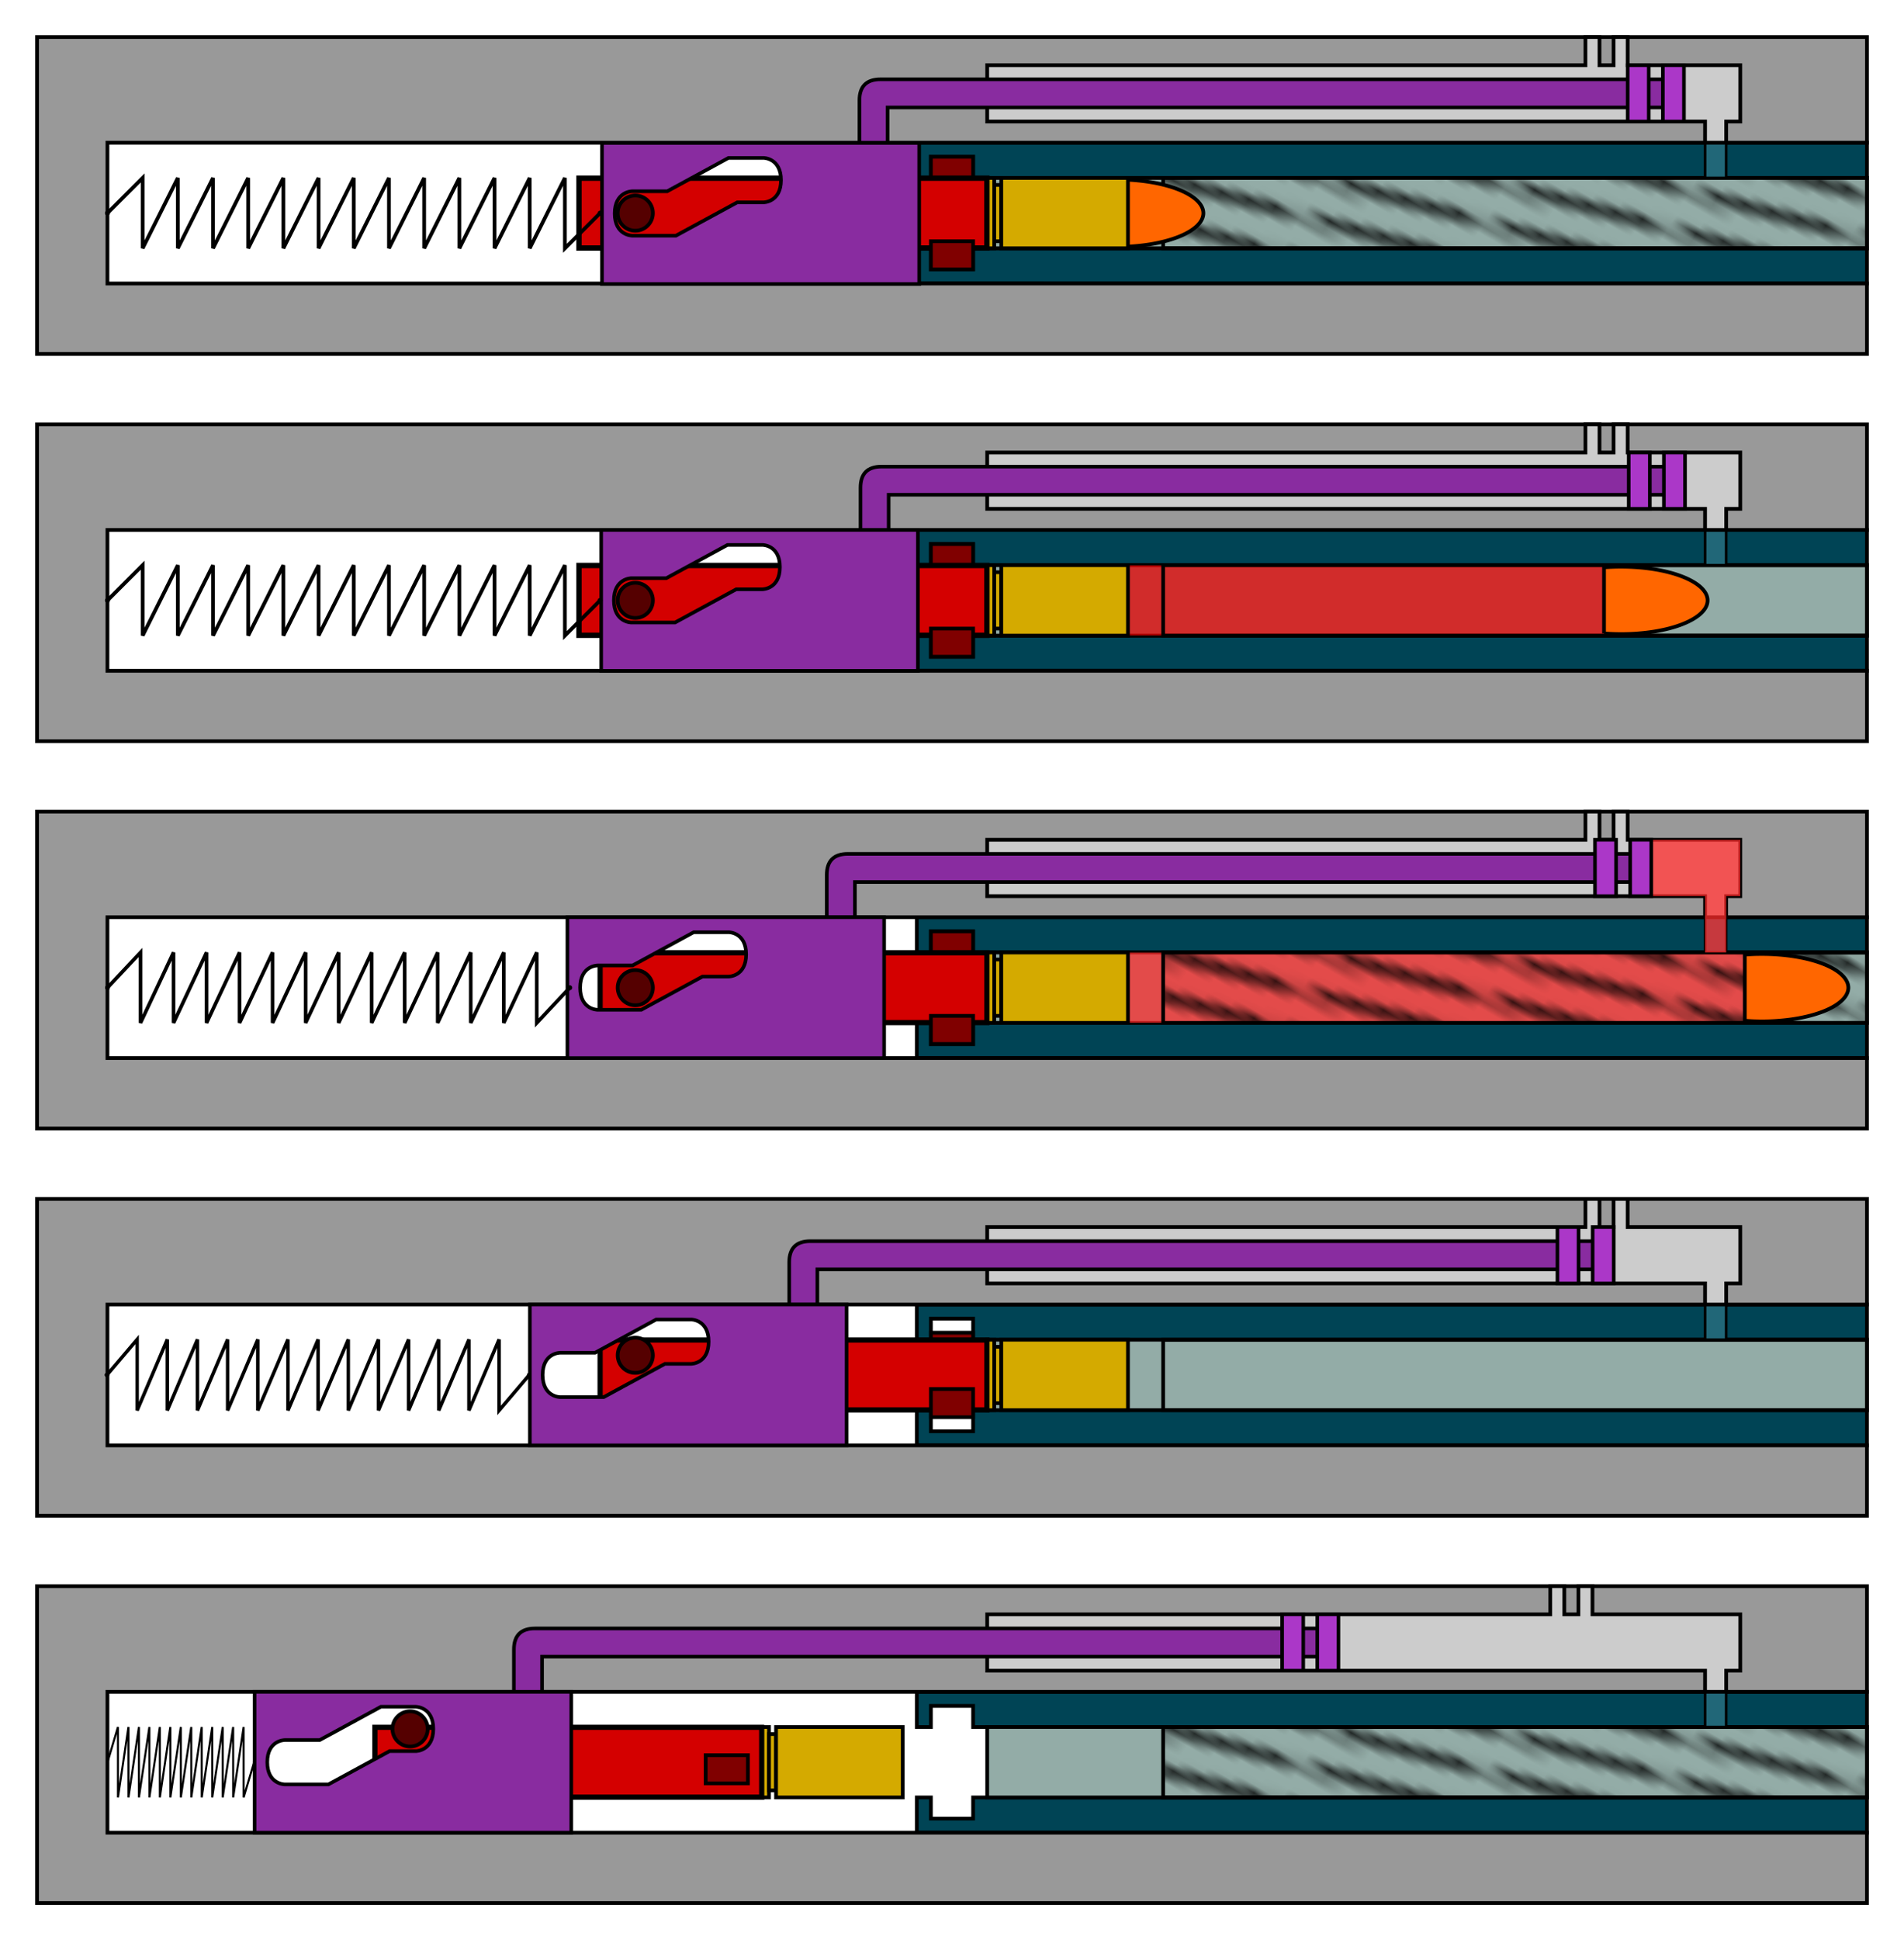
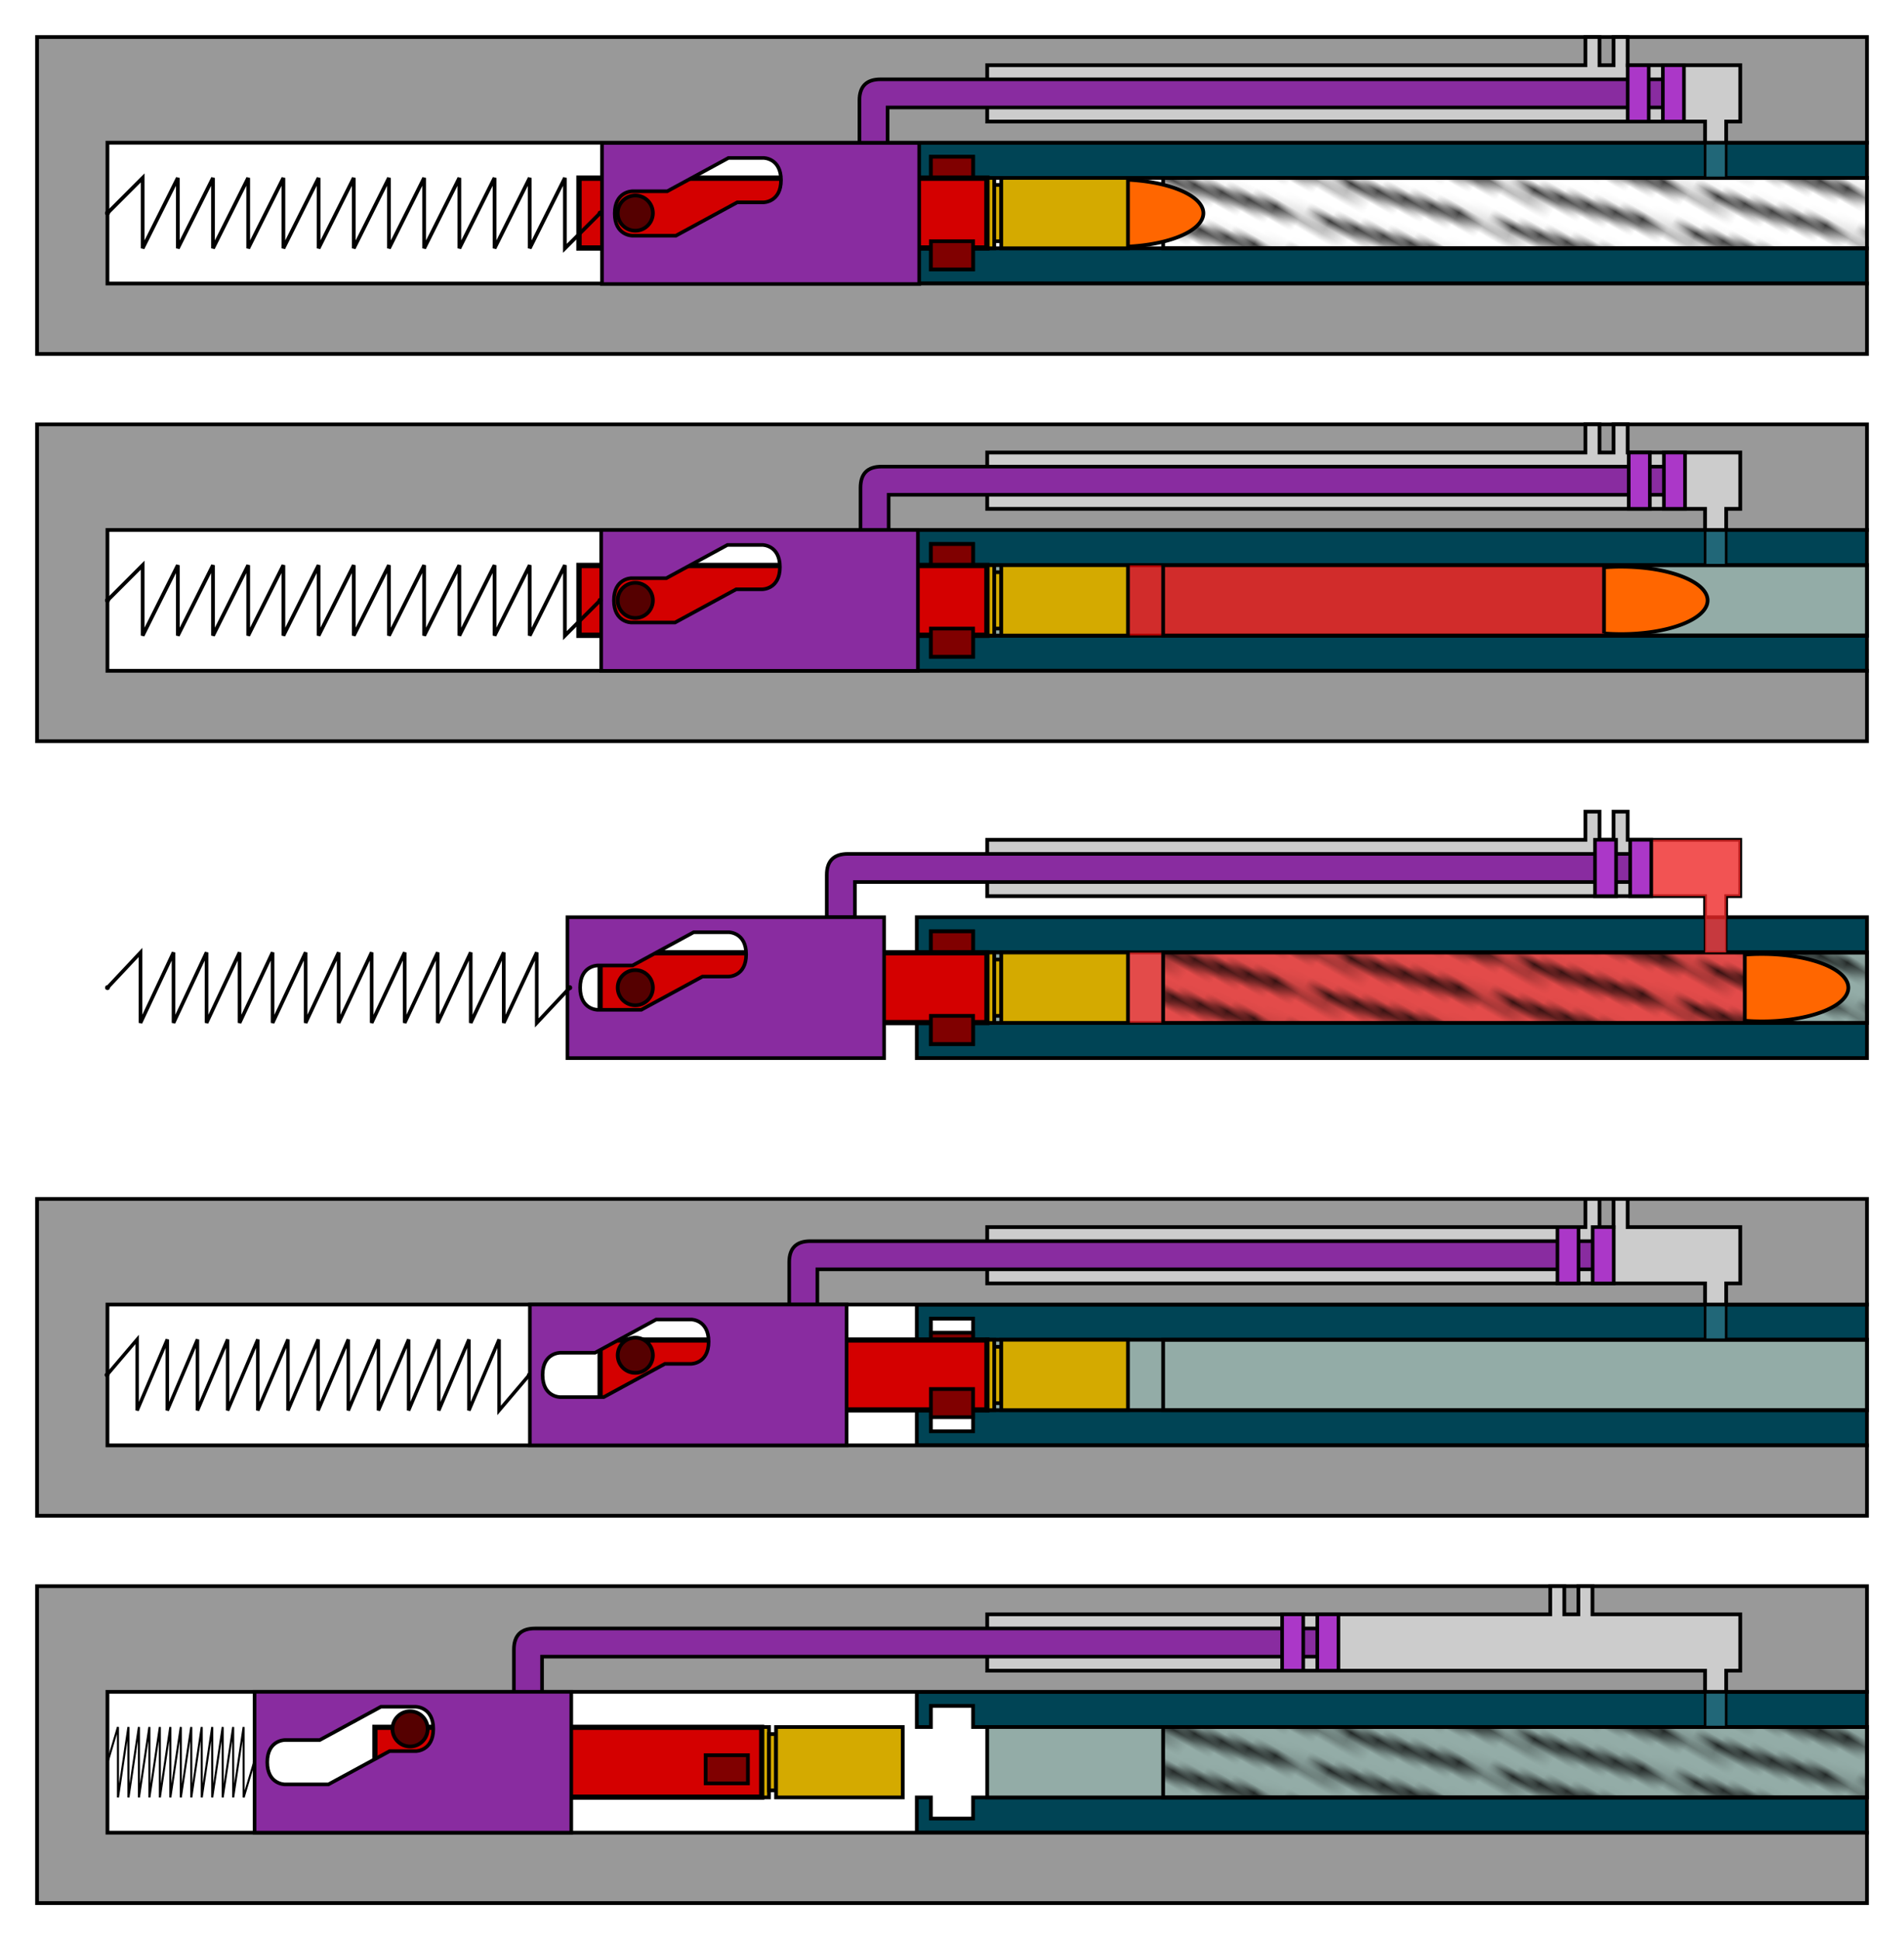
<svg xmlns="http://www.w3.org/2000/svg" xmlns:ns1="http://www.inkscape.org/namespaces/inkscape" xmlns:ns2="http://sodipodi.sourceforge.net/DTD/sodipodi-0.dtd" xmlns:xlink="http://www.w3.org/1999/xlink" width="270.531mm" height="275.53mm" viewBox="0 0 135.265 137.765" version="1.1" id="svg8" ns1:version="1.0.2-2 (e86c870879, 2021-01-15)" ns2:docname="gasdrucklader_gasbohrung_langhub_fin.svg">
  <title id="title4873">Kinematik Gasdrucklader Langhub</title>
  <defs id="defs2">
    <pattern ns1:collect="always" xlink:href="#pattern4393" id="pattern4685" patternTransform="matrix(1.659,0.961,-0.256,0.443,1.225e-4,110)" />
    <marker style="overflow:visible" id="marker4483" refX="0" refY="0" orient="auto" ns1:stockid="DotM" ns1:isstock="true">
      <path transform="matrix(0.4,0,0,0.4,2.96,0.4)" style="fill:#000000;fill-opacity:1;fill-rule:evenodd;stroke:#000000;stroke-width:1pt;stroke-opacity:1" d="m -2.5,-1 c 0,2.76 -2.24,5 -5,5 -2.76,0 -5,-2.24 -5,-5 0,-2.76 2.24,-5 5,-5 2.76,0 5,2.24 5,5 z" id="path4481" />
    </marker>
    <marker style="overflow:visible" id="marker4473" refX="0" refY="0" orient="auto" ns1:stockid="DotM" ns1:isstock="true">
      <path transform="matrix(0.4,0,0,0.4,2.96,0.4)" style="fill:#000000;fill-opacity:1;fill-rule:evenodd;stroke:#000000;stroke-width:1pt;stroke-opacity:1" d="m -2.5,-1 c 0,2.76 -2.24,5 -5,5 -2.76,0 -5,-2.24 -5,-5 0,-2.76 2.24,-5 5,-5 2.76,0 5,2.24 5,5 z" id="path4471" />
    </marker>
    <pattern ns1:collect="always" xlink:href="#pattern4081" id="pattern4393" patternTransform="matrix(1.659,0.961,-0.256,0.443,1.7145e-4,82.5)" />
    <marker style="overflow:visible" id="marker4211" refX="0" refY="0" orient="auto" ns1:stockid="DotM" ns1:isstock="true" ns1:collect="always">
      <path transform="matrix(0.4,0,0,0.4,2.96,0.4)" style="fill:#000000;fill-opacity:1;fill-rule:evenodd;stroke:#000000;stroke-width:1pt;stroke-opacity:1" d="m -2.5,-1 c 0,2.76 -2.24,5 -5,5 -2.76,0 -5,-2.24 -5,-5 0,-2.76 2.24,-5 5,-5 2.76,0 5,2.24 5,5 z" id="path4209" />
    </marker>
    <marker style="overflow:visible" id="marker4201" refX="0" refY="0" orient="auto" ns1:stockid="DotM" ns1:isstock="true" ns1:collect="always">
      <path transform="matrix(0.4,0,0,0.4,2.96,0.4)" style="fill:#000000;fill-opacity:1;fill-rule:evenodd;stroke:#000000;stroke-width:1pt;stroke-opacity:1" d="m -2.5,-1 c 0,2.76 -2.24,5 -5,5 -2.76,0 -5,-2.24 -5,-5 0,-2.76 2.24,-5 5,-5 2.76,0 5,2.24 5,5 z" id="path4199" />
    </marker>
    <pattern ns1:collect="always" xlink:href="#pattern2859" id="pattern4081" patternTransform="matrix(1.659,0.961,-0.256,0.443,2.45e-6,55)" />
    <marker style="overflow:visible" id="marker3919" refX="0" refY="0" orient="auto" ns1:stockid="DotM" ns1:isstock="true" ns1:collect="always">
      <path transform="matrix(0.4,0,0,0.4,2.96,0.4)" style="fill:#000000;fill-opacity:1;fill-rule:evenodd;stroke:#000000;stroke-width:1pt;stroke-opacity:1" d="m -2.5,-1 c 0,2.76 -2.24,5 -5,5 -2.76,0 -5,-2.24 -5,-5 0,-2.76 2.24,-5 5,-5 2.76,0 5,2.24 5,5 z" id="path3917" />
    </marker>
    <marker style="overflow:visible" id="marker3909" refX="0" refY="0" orient="auto" ns1:stockid="DotM" ns1:isstock="true" ns1:collect="always">
      <path transform="matrix(0.4,0,0,0.4,2.96,0.4)" style="fill:#000000;fill-opacity:1;fill-rule:evenodd;stroke:#000000;stroke-width:1pt;stroke-opacity:1" d="m -2.5,-1 c 0,2.76 -2.24,5 -5,5 -2.76,0 -5,-2.24 -5,-5 0,-2.76 2.24,-5 5,-5 2.76,0 5,2.24 5,5 z" id="path3907" />
    </marker>
    <pattern ns1:collect="always" xlink:href="#pattern3289" id="pattern2859" patternTransform="matrix(1.659,0.961,-0.256,0.443,2.4500028e-6,27.5)" />
    <marker style="overflow:visible" id="marker2717" refX="0" refY="0" orient="auto" ns1:stockid="DotM" ns1:isstock="true" ns1:collect="always">
      <path transform="matrix(0.4,0,0,0.4,2.96,0.4)" style="fill:#000000;fill-opacity:1;fill-rule:evenodd;stroke:#000000;stroke-width:1pt;stroke-opacity:1" d="m -2.5,-1 c 0,2.76 -2.24,5 -5,5 -2.76,0 -5,-2.24 -5,-5 0,-2.76 2.24,-5 5,-5 2.76,0 5,2.24 5,5 z" id="path2715" />
    </marker>
    <marker style="overflow:visible" id="marker2707" refX="0" refY="0" orient="auto" ns1:stockid="DotM" ns1:isstock="true" ns1:collect="always">
      <path transform="matrix(0.4,0,0,0.4,2.96,0.4)" style="fill:#000000;fill-opacity:1;fill-rule:evenodd;stroke:#000000;stroke-width:1pt;stroke-opacity:1" d="m -2.5,-1 c 0,2.76 -2.24,5 -5,5 -2.76,0 -5,-2.24 -5,-5 0,-2.76 2.24,-5 5,-5 2.76,0 5,2.24 5,5 z" id="path2705" />
    </marker>
    <marker style="overflow:visible" id="Tail" refX="0" refY="0" orient="auto" ns1:stockid="Tail" ns1:isstock="true">
      <g transform="scale(-1.2)" id="g2204" style="fill:#ff8080;fill-opacity:1;stroke:#000000;stroke-opacity:1">
        <path style="fill:#ff8080;fill-opacity:1;fill-rule:evenodd;stroke:#000000;stroke-width:0.8;stroke-linecap:round;stroke-opacity:1" d="M -3.805,-3.959 0.544,0" id="path2192" />
        <path style="fill:#ff8080;fill-opacity:1;fill-rule:evenodd;stroke:#000000;stroke-width:0.8;stroke-linecap:round;stroke-opacity:1" d="M -1.287,-3.959 3.062,0" id="path2194" />
        <path style="fill:#ff8080;fill-opacity:1;fill-rule:evenodd;stroke:#000000;stroke-width:0.8;stroke-linecap:round;stroke-opacity:1" d="M 1.305,-3.959 5.654,0" id="path2196" />
        <path style="fill:#ff8080;fill-opacity:1;fill-rule:evenodd;stroke:#000000;stroke-width:0.8;stroke-linecap:round;stroke-opacity:1" d="M -3.805,4.178 0.544,0.22" id="path2198" />
        <path style="fill:#ff8080;fill-opacity:1;fill-rule:evenodd;stroke:#000000;stroke-width:0.8;stroke-linecap:round;stroke-opacity:1" d="M -1.287,4.178 3.062,0.22" id="path2200" />
        <path style="fill:#ff8080;fill-opacity:1;fill-rule:evenodd;stroke:#000000;stroke-width:0.8;stroke-linecap:round;stroke-opacity:1" d="M 1.305,4.178 5.654,0.22" id="path2202" />
      </g>
    </marker>
    <marker style="overflow:visible" id="Arrow1Mstart" refX="0" refY="0" orient="auto" ns1:stockid="Arrow1Mstart" ns1:isstock="true">
      <path transform="matrix(0.4,0,0,0.4,4,0)" style="fill:#ff8080;fill-opacity:1;fill-rule:evenodd;stroke:#000000;stroke-width:1pt;stroke-opacity:1" d="M 0,0 5,-5 -12.5,0 5,5 Z" id="path2162" />
    </marker>
    <marker style="overflow:visible" id="marker2021" refX="0" refY="0" orient="auto" ns1:stockid="DotM" ns1:isstock="true">
      <path transform="matrix(0.4,0,0,0.4,2.96,0.4)" style="fill:#ff8080;fill-opacity:1;fill-rule:evenodd;stroke:#000000;stroke-width:1pt;stroke-opacity:1" d="m -2.5,-1 c 0,2.76 -2.24,5 -5,5 -2.76,0 -5,-2.24 -5,-5 0,-2.76 2.24,-5 5,-5 2.76,0 5,2.24 5,5 z" id="path2019" />
    </marker>
    <marker style="overflow:visible" id="marker2011" refX="0" refY="0" orient="auto" ns1:stockid="DotM" ns1:isstock="true">
      <path transform="matrix(0.4,0,0,0.4,2.96,0.4)" style="fill:#000000;fill-opacity:1;fill-rule:evenodd;stroke:#000000;stroke-width:1pt;stroke-opacity:1" d="m -2.5,-1 c 0,2.76 -2.24,5 -5,5 -2.76,0 -5,-2.24 -5,-5 0,-2.76 2.24,-5 5,-5 2.76,0 5,2.24 5,5 z" id="path2009" />
    </marker>
    <marker style="overflow:visible" id="marker3660" refX="0" refY="0" orient="auto" ns1:stockid="DotM" ns1:isstock="true" ns1:collect="always">
      <path transform="matrix(0.4,0,0,0.4,2.96,0.4)" style="fill:#000000;fill-opacity:1;fill-rule:evenodd;stroke:#000000;stroke-width:1pt;stroke-opacity:1" d="m -2.5,-1 c 0,2.76 -2.24,5 -5,5 -2.76,0 -5,-2.24 -5,-5 0,-2.76 2.24,-5 5,-5 2.76,0 5,2.24 5,5 z" id="path3658" />
    </marker>
    <marker style="overflow:visible" id="DotM" refX="0" refY="0" orient="auto" ns1:stockid="DotM" ns1:isstock="true" ns1:collect="always">
      <path transform="matrix(0.4,0,0,0.4,2.96,0.4)" style="fill:#000000;fill-opacity:1;fill-rule:evenodd;stroke:#000000;stroke-width:1pt;stroke-opacity:1" d="m -2.5,-1 c 0,2.76 -2.24,5 -5,5 -2.76,0 -5,-2.24 -5,-5 0,-2.76 2.24,-5 5,-5 2.76,0 5,2.24 5,5 z" id="path3414" />
    </marker>
    <pattern ns1:collect="always" xlink:href="#Hatch1.0x045" id="pattern3289" patternTransform="matrix(1.659,0.961,-0.256,0.443,4.5000372e-7,0)" />
    <pattern id="Hatch1.0x045" ns1:stockid="Hatch 1.0 x 45°" x="0" y="0" width="5.345" height="5.345" patternUnits="userSpaceOnUse">
      <path style="stroke:#000000;stroke-width:0.25mm" d="M -3.78,3.78 3.78,-3.78" id="path2082" />
      <path style="stroke:#000000;stroke-width:0.25mm" d="M -3.78,9.125 9.125,-3.78" id="path2084" />
      <path style="stroke:#000000;stroke-width:0.25mm" d="M 1.566,9.125 9.125,1.566" id="path2086" />
    </pattern>
  </defs>
  <ns2:namedview id="base" pagecolor="#ffffff" bordercolor="#666666" borderopacity="1.0" ns1:pageopacity="0.0" ns1:pageshadow="2" ns1:zoom="0.71624579" ns1:cx="76.593416" ns1:cy="543.36378" ns1:document-units="mm" ns1:current-layer="layer1" ns1:document-rotation="0" showgrid="true" showborder="true" ns1:snap-global="false" ns1:window-width="1920" ns1:window-height="976" ns1:window-x="-8" ns1:window-y="-8" ns1:window-maximized="1" ns1:snap-object-midpoints="false" ns1:object-nodes="true" ns1:snap-intersection-paths="true" fit-margin-top="5" fit-margin-left="5" fit-margin-bottom="5" fit-margin-right="5">
    <ns1:grid type="xygrid" id="grid833" units="mm" spacingx="0.5" spacingy="0.5" originx="-42.367" originy="-2.368" />
  </ns2:namedview>
  <g ns1:label="Ebene 1" ns1:groupmode="layer" id="layer1" transform="translate(-42.367,-2.368)">
    <path id="rect835" style="fill:#004455;stroke:#000000;stroke-width:0.265;stroke-linecap:round;stroke-miterlimit:4;stroke-dasharray:none;stop-color:#000000" d="m 107.5,12.5 h 67.5 V 15 H 111.5 v -1.5 h -3 V 15 h -1 z" ns2:nodetypes="ccccccccc" />
    <path id="rect837" style="fill:#004455;stroke:#000000;stroke-width:0.265;stroke-linecap:round;stroke-miterlimit:4;stroke-dasharray:none;stop-color:#000000" d="m 107.5,20 h 1 v 1.5 h 3 V 20 h 63.5 v 2.5 H 107.5 Z" ns2:nodetypes="ccccccccc" />
-     <rect style="fill:#93aca7;stroke:#000000;stroke-width:0.265;stroke-linecap:round;stop-color:#000000" id="rect871" width="62.5" height="5" x="112.5" y="15" />
    <rect style="fill:url(#pattern3289);fill-opacity:1;stroke:#000000;stroke-width:0.265;stroke-linecap:round;stop-color:#000000" id="rect873" width="50" height="5" x="125" y="15" />
    <path id="path861" style="fill:#ff6600;stroke:#000000;stroke-width:0.265;stroke-linecap:round;stop-color:#000000" d="M 121.638,15.11 A 6.142,2.394 0 0 0 120.5,15.158 v 4.693 a 6.142,2.394 0 0 0 1.216,0.048 6.142,2.394 0 0 0 6.142,-2.394 6.142,2.394 0 0 0 -6.142,-2.394 6.142,2.394 0 0 0 -0.079,0 z" />
    <path id="rect3341" style="fill:#999999;fill-opacity:1;stroke:#000000;stroke-width:0.265;stroke-linecap:round;stroke-miterlimit:4;stroke-dasharray:none;stop-color:#000000" d="m 45,27.5 v -22.5 H 175 L 175,10 v 2.5 H 112.5 50 V 22.5 H 112.5 175 c 2e-5,3.333 -9e-5,1.667 -1.7e-4,5 z" ns2:nodetypes="cccccccccccc" />
    <g id="g869" transform="translate(-0.5,-15)">
      <rect style="fill:#d4aa00;stroke:#000000;stroke-width:0.265;stroke-linecap:round;stop-color:#000000" id="rect855" width="0.5" height="5" x="113" y="30" />
      <rect style="fill:#d4aa00;stroke:#000000;stroke-width:0.265;stroke-linecap:round;stop-color:#000000" id="rect857" width="0.5" height="4" x="113.5" y="30.5" />
      <rect style="fill:#d4aa00;stroke:#000000;stroke-width:0.265;stroke-linecap:round;stop-color:#000000" id="rect859" width="9" height="5" x="114" y="30" />
    </g>
    <rect style="font-variation-settings:normal;vector-effect:none;fill:#216778;fill-opacity:1;stroke:#000000;stroke-width:0.187;stroke-linecap:round;stroke-linejoin:miter;stroke-miterlimit:4;stroke-dasharray:none;stroke-dashoffset:0;stroke-opacity:1;stop-color:#000000" id="rect9536" width="1.5" height="2.5" x="163.5" y="12.5" ns1:transform-center-x="0.70420375" ns1:transform-center-y="5.730766" />
    <path id="path4749" style="fill:#cccccc;fill-opacity:1;stroke:#000000;stroke-width:0.265;stroke-linecap:round;stroke-miterlimit:4;stroke-dasharray:none;stop-color:#000000" d="m 155,5 v 2 l -42.5,2.441e-4 V 11 H 163.5 c 0,0.833 -0.003,1.567 0,1.5 0.5,9e-5 1,9e-5 1.5,0 V 11 h 1 V 7 L 158,7 V 5 h -1 v 2 h -1 V 5 Z" ns2:nodetypes="ccccccccccccccccc" />
    <path id="rect1102" style="font-variation-settings:normal;opacity:1;vector-effect:none;fill:#892ca0;fill-opacity:1;stroke:#000000;stroke-width:0.256;stroke-linecap:round;stroke-linejoin:miter;stroke-miterlimit:4;stroke-dasharray:none;stroke-dashoffset:0;stroke-opacity:1;paint-order:markers fill stroke;stop-color:#000000;stop-opacity:1" d="M 103.424,12.5 V 9.5 c 0,-1 0.5,-1.5 1.5,-1.5 0.5,-2e-6 43.588,-4e-7 56.576,-4e-7 v 2 l -56.076,4e-6 V 12.5 Z" ns2:nodetypes="cssccccc" />
    <rect style="font-variation-settings:normal;opacity:1;vector-effect:none;fill:#ab37c8;fill-opacity:1;stroke:#000000;stroke-width:0.256;stroke-linecap:round;stroke-linejoin:miter;stroke-miterlimit:4;stroke-dasharray:none;stroke-dashoffset:0;stroke-opacity:1;paint-order:markers fill stroke;stop-color:#000000;stop-opacity:1" id="rect1104" width="1.5" height="4" x="160.5" y="-11" transform="scale(1,-1)" />
    <rect style="font-variation-settings:normal;opacity:1;vector-effect:none;fill:#ab37c8;fill-opacity:1;stroke:#000000;stroke-width:0.256;stroke-linecap:round;stroke-linejoin:miter;stroke-miterlimit:4;stroke-dasharray:none;stroke-dashoffset:0;stroke-opacity:1;paint-order:markers fill stroke;stop-color:#000000;stop-opacity:1" id="rect1106" width="1.5" height="4" x="158" y="-11" transform="scale(1,-1)" />
    <rect style="font-variation-settings:normal;opacity:1;vector-effect:none;fill:#800000;fill-opacity:1;stroke:#000000;stroke-width:0.265;stroke-linecap:round;stroke-linejoin:miter;stroke-miterlimit:4;stroke-dasharray:none;stroke-dashoffset:0;stroke-opacity:1;paint-order:markers fill stroke;stop-color:#000000;stop-opacity:1" id="rect2109" width="3" height="2" x="108.5" y="13.5" />
    <rect style="fill:#d40000;stroke:#000000;stroke-width:0.38;stroke-linecap:round;stroke-miterlimit:4;stroke-dasharray:none;stop-color:#000000" id="rect3305" width="28.98" height="4.96" x="83.5" y="15.02" />
    <path id="rect2087" style="font-variation-settings:normal;opacity:1;vector-effect:none;fill:#892ca0;fill-opacity:1;stroke:#000000;stroke-width:0.968;stroke-linecap:round;stroke-linejoin:miter;stroke-miterlimit:4;stroke-dasharray:none;stroke-dashoffset:0;stroke-opacity:1;paint-order:markers fill stroke;stop-color:#000000;stop-opacity:1" d="m 321.26,47.244 v 37.795 h 85.039 V 47.244 Z m 33.912,4.014 h 9.385 c 0,0 4.693,-6.6e-4 4.693,5.949 0,5.95 -4.693,5.951 -4.693,5.951 h -7.037 l -16.43,8.924 h -11.725 c 0,0 -4.693,6.69e-4 -4.693,-5.949 0,-5.95 4.693,-5.949 4.693,-5.949 H 338.75 Z" transform="scale(0.265)" />
    <rect style="font-variation-settings:normal;opacity:1;vector-effect:none;fill:#800000;fill-opacity:1;stroke:#000000;stroke-width:0.265;stroke-linecap:round;stroke-linejoin:miter;stroke-miterlimit:4;stroke-dasharray:none;stroke-dashoffset:0;stroke-opacity:1;paint-order:markers fill stroke;stop-color:#000000;stop-opacity:1" id="rect2111" width="3" height="2" x="108.5" y="19.5" />
    <path style="fill:none;stroke:#000000;stroke-width:0.265;stroke-linecap:butt;stroke-linejoin:miter;stroke-miterlimit:4;stroke-dasharray:none;stroke-opacity:1;marker-start:url(#DotM);marker-end:url(#marker3660)" d="m 85,17.5 v 0 l -2.5,2.5 v -5 l -2.5,5 V 15 L 77.5,20 V 15 L 75,20 v -5 l -2.5,5 v -5 l -2.5,5 v -5 l -2.5,5 v -5 l -2.5,5 v -5 l -2.5,5 v -5 l -2.5,5 v -5 l -2.5,5 V 15 L 55,20 v -5 l -2.5,5 V 15 L 50,17.5" id="path3348" />
    <circle style="font-variation-settings:normal;opacity:1;vector-effect:none;fill:#550000;fill-opacity:1;stroke:#000000;stroke-width:0.265;stroke-linecap:round;stroke-linejoin:miter;stroke-miterlimit:4;stroke-dasharray:none;stroke-dashoffset:0;stroke-opacity:1;paint-order:markers fill stroke;stop-color:#000000;stop-opacity:1" id="path2127" cx="87.5" cy="17.5" r="1.25" ns1:transform-center-x="-2.7127857" ns1:transform-center-y="-11.88013" />
    <path id="path2663" style="fill:#004455;stroke:#000000;stroke-width:0.265;stroke-linecap:round;stroke-miterlimit:4;stroke-dasharray:none;stop-color:#000000" d="m 107.5,40 h 67.5 v 2.5 H 111.5 V 41 h -3 v 1.5 h -1 z" ns2:nodetypes="ccccccccc" />
    <path id="path2665" style="fill:#004455;stroke:#000000;stroke-width:0.265;stroke-linecap:round;stroke-miterlimit:4;stroke-dasharray:none;stop-color:#000000" d="m 107.5,47.5 h 1 V 49 h 3 v -1.5 h 63.5 V 50 H 107.5 Z" ns2:nodetypes="ccccccccc" />
    <rect style="fill:#93aca7;stroke:#000000;stroke-width:0.265;stroke-linecap:round;stop-color:#000000" id="rect2667" width="62.5" height="5" x="112.5" y="42.5" />
    <path id="path12251" style="font-variation-settings:normal;vector-effect:none;fill:#e60000;fill-opacity:0.745;stroke:none;stroke-width:0.574;stroke-linecap:round;stroke-linejoin:miter;stroke-miterlimit:4;stroke-dasharray:none;stroke-dashoffset:0;stroke-opacity:1;paint-order:markers fill stroke;stop-color:#000000" d="m 120,42.511 v 4.978 h 37.5 v -4.978 z" />
    <rect style="fill:url(#pattern2859);fill-opacity:1;stroke:#000000;stroke-width:0.265;stroke-linecap:round;stop-color:#000000" id="rect2669" width="50" height="5" x="125" y="42.5" />
    <path id="path2671" style="fill:#ff6600;stroke:#000000;stroke-width:0.265;stroke-linecap:round;stop-color:#000000" d="m 157.459,42.606 a 6.142,2.394 0 0 0 -1.138,0.048 v 4.693 a 6.142,2.394 0 0 0 1.216,0.048 6.142,2.394 0 0 0 6.142,-2.394 6.142,2.394 0 0 0 -6.142,-2.394 6.142,2.394 0 0 0 -0.079,0 z" />
    <path id="path2673" style="fill:#999999;fill-opacity:1;stroke:#000000;stroke-width:0.265;stroke-linecap:round;stroke-miterlimit:4;stroke-dasharray:none;stop-color:#000000" d="m 45,55 v -22.5 H 175 L 175,37.5 v 2.5 H 112.5 50 V 50 H 112.5 175 c 2e-5,3.333 -9e-5,1.667 -1.7e-4,5 z" ns2:nodetypes="cccccccccccc" />
    <g id="g2681" transform="translate(-0.5,12.5)">
      <rect style="fill:#d4aa00;stroke:#000000;stroke-width:0.265;stroke-linecap:round;stop-color:#000000" id="rect2675" width="0.5" height="5" x="113" y="30" />
      <rect style="fill:#d4aa00;stroke:#000000;stroke-width:0.265;stroke-linecap:round;stop-color:#000000" id="rect2677" width="0.5" height="4" x="113.5" y="30.5" />
      <rect style="fill:#d4aa00;stroke:#000000;stroke-width:0.265;stroke-linecap:round;stop-color:#000000" id="rect2679" width="9" height="5" x="114" y="30" />
    </g>
    <rect style="font-variation-settings:normal;vector-effect:none;fill:#216778;fill-opacity:1;stroke:#000000;stroke-width:0.187;stroke-linecap:round;stroke-linejoin:miter;stroke-miterlimit:4;stroke-dasharray:none;stroke-dashoffset:0;stroke-opacity:1;stop-color:#000000" id="rect2683" width="1.5" height="2.5" x="163.5" y="40" ns1:transform-center-x="0.70420375" ns1:transform-center-y="5.730766" />
    <path id="path4751" style="fill:#cccccc;fill-opacity:1;stroke:#000000;stroke-width:0.265;stroke-linecap:round;stroke-miterlimit:4;stroke-dasharray:none;stop-color:#000000" d="m 155,32.5 v 2 l -42.5,2.44e-4 V 38.5 H 163.5 c 0,0.833 -0.003,1.567 0,1.5 0.5,9e-5 1,9e-5 1.5,0 V 38.5 h 1 V 34.5 L 158,34.5 v -2 h -1 v 2 h -1 v -2 z" ns2:nodetypes="ccccccccccccccccc" />
    <rect style="font-variation-settings:normal;opacity:1;vector-effect:none;fill:#800000;fill-opacity:1;stroke:#000000;stroke-width:0.265;stroke-linecap:round;stroke-linejoin:miter;stroke-miterlimit:4;stroke-dasharray:none;stroke-dashoffset:0;stroke-opacity:1;paint-order:markers fill stroke;stop-color:#000000;stop-opacity:1" id="rect2693" width="3" height="2" x="108.5" y="41" />
    <rect style="fill:#d40000;stroke:#000000;stroke-width:0.38;stroke-linecap:round;stroke-miterlimit:4;stroke-dasharray:none;stop-color:#000000" id="rect2695" width="28.98" height="4.96" x="83.5" y="42.52" />
    <rect style="font-variation-settings:normal;opacity:1;vector-effect:none;fill:#800000;fill-opacity:1;stroke:#000000;stroke-width:0.265;stroke-linecap:round;stroke-linejoin:miter;stroke-miterlimit:4;stroke-dasharray:none;stroke-dashoffset:0;stroke-opacity:1;paint-order:markers fill stroke;stop-color:#000000;stop-opacity:1" id="rect2699" width="3" height="2" x="108.5" y="47" />
    <circle style="font-variation-settings:normal;opacity:1;vector-effect:none;fill:#550000;fill-opacity:1;stroke:#000000;stroke-width:0.265;stroke-linecap:round;stroke-linejoin:miter;stroke-miterlimit:4;stroke-dasharray:none;stroke-dashoffset:0;stroke-opacity:1;paint-order:markers fill stroke;stop-color:#000000;stop-opacity:1" id="circle2703" cx="87.5" cy="45" r="1.25" ns1:transform-center-x="-2.7127857" ns1:transform-center-y="-11.88013" />
    <path id="path3863" style="fill:#004455;stroke:#000000;stroke-width:0.265;stroke-linecap:round;stroke-miterlimit:4;stroke-dasharray:none;stop-color:#000000" d="m 107.5,67.5 h 67.5 V 70 H 111.5 v -1.5 h -3 V 70 h -1 z" ns2:nodetypes="ccccccccc" />
    <path id="path3865" style="fill:#004455;stroke:#000000;stroke-width:0.265;stroke-linecap:round;stroke-miterlimit:4;stroke-dasharray:none;stop-color:#000000" d="m 107.5,75 h 1 v 1.5 h 3 V 75 h 63.5 v 2.5 H 107.5 Z" ns2:nodetypes="ccccccccc" />
    <rect style="fill:#93aca7;stroke:#000000;stroke-width:0.265;stroke-linecap:round;stop-color:#000000" id="rect3867" width="62.5" height="5" x="112.5" y="70" />
    <path id="path11867" style="font-variation-settings:normal;vector-effect:none;fill:#ff2a2a;fill-opacity:0.745;stroke:none;stroke-width:0.673;stroke-linecap:round;stroke-linejoin:miter;stroke-miterlimit:4;stroke-dasharray:none;stroke-dashoffset:0;stroke-opacity:1;paint-order:markers fill stroke;stop-color:#000000" d="m 121.25,70.011 v 4.978 h 47.5 v -4.978 z" />
    <rect style="fill:url(#pattern4081);fill-opacity:1;stroke:#000000;stroke-width:0.265;stroke-linecap:round;stop-color:#000000" id="rect3871" width="50" height="5" x="125" y="70" />
    <path id="path3873" style="fill:#ff6600;stroke:#000000;stroke-width:0.265;stroke-linecap:round;stop-color:#000000" d="m 167.459,70.106 a 6.142,2.394 0 0 0 -1.138,0.048 v 4.693 a 6.142,2.394 0 0 0 1.216,0.048 6.142,2.394 0 0 0 6.142,-2.394 6.142,2.394 0 0 0 -6.142,-2.394 6.142,2.394 0 0 0 -0.079,0 z" />
-     <path id="path3875" style="fill:#999999;fill-opacity:1;stroke:#000000;stroke-width:0.265;stroke-linecap:round;stroke-miterlimit:4;stroke-dasharray:none;stop-color:#000000" d="m 45,82.5 v -22.5 H 175 L 175,65 v 2.5 H 112.5 50 V 77.5 H 112.5 175 c 2e-5,3.333 -9e-5,1.667 -1.7e-4,5 z" ns2:nodetypes="cccccccccccc" />
    <g id="g3883" transform="translate(-0.5,40)">
      <rect style="fill:#d4aa00;stroke:#000000;stroke-width:0.265;stroke-linecap:round;stop-color:#000000" id="rect3877" width="0.5" height="5" x="113" y="30" />
      <rect style="fill:#d4aa00;stroke:#000000;stroke-width:0.265;stroke-linecap:round;stop-color:#000000" id="rect3879" width="0.5" height="4" x="113.5" y="30.5" />
      <rect style="fill:#d4aa00;stroke:#000000;stroke-width:0.265;stroke-linecap:round;stop-color:#000000" id="rect3881" width="9" height="5" x="114" y="30" />
    </g>
    <rect style="font-variation-settings:normal;vector-effect:none;fill:#216778;fill-opacity:1;stroke:#000000;stroke-width:0.187;stroke-linecap:round;stroke-linejoin:miter;stroke-miterlimit:4;stroke-dasharray:none;stroke-dashoffset:0;stroke-opacity:1;stop-color:#000000" id="rect3885" width="1.5" height="2.5" x="163.5" y="67.5" ns1:transform-center-x="0.70420375" ns1:transform-center-y="5.730766" />
    <path id="path4753" style="fill:#cccccc;fill-opacity:1;stroke:#000000;stroke-width:0.265;stroke-linecap:round;stroke-miterlimit:4;stroke-dasharray:none;stop-color:#000000" d="m 155,60 v 2 l -42.5,2.44e-4 V 66 H 163.5 c 0,0.833 -0.003,1.567 0,1.5 0.5,9e-5 1,9e-5 1.5,0 V 66 h 1 V 62 L 158,62 v -2 h -1 v 2 h -1 v -2 z" ns2:nodetypes="ccccccccccccccccc" />
    <path id="path4115" style="font-variation-settings:normal;vector-effect:none;fill:#ff2a2a;fill-opacity:0.745;stroke:none;stroke-width:0.158;stroke-linecap:round;stroke-linejoin:miter;stroke-miterlimit:4;stroke-dasharray:none;stroke-dashoffset:0;stroke-opacity:1;paint-order:markers fill stroke;stop-color:#000000" d="m 159,62 v 4 h 4.5 v 4 h 1.5 v -4 h 1 v -4 z" ns2:nodetypes="ccccccccc" />
    <rect style="font-variation-settings:normal;opacity:1;vector-effect:none;fill:#800000;fill-opacity:1;stroke:#000000;stroke-width:0.265;stroke-linecap:round;stroke-linejoin:miter;stroke-miterlimit:4;stroke-dasharray:none;stroke-dashoffset:0;stroke-opacity:1;paint-order:markers fill stroke;stop-color:#000000;stop-opacity:1" id="rect3895" width="3" height="2" x="108.5" y="68.5" />
    <rect style="fill:#d40000;stroke:#000000;stroke-width:0.37;stroke-linecap:round;stroke-miterlimit:4;stroke-dasharray:none;stop-color:#000000" id="rect3897" width="27.48" height="4.96" x="85" y="70.02" />
    <rect style="font-variation-settings:normal;opacity:1;vector-effect:none;fill:#800000;fill-opacity:1;stroke:#000000;stroke-width:0.265;stroke-linecap:round;stroke-linejoin:miter;stroke-miterlimit:4;stroke-dasharray:none;stroke-dashoffset:0;stroke-opacity:1;paint-order:markers fill stroke;stop-color:#000000;stop-opacity:1" id="rect3901" width="3" height="2" x="108.5" y="74.5" />
    <circle style="font-variation-settings:normal;opacity:1;vector-effect:none;fill:#550000;fill-opacity:1;stroke:#000000;stroke-width:0.265;stroke-linecap:round;stroke-linejoin:miter;stroke-miterlimit:4;stroke-dasharray:none;stroke-dashoffset:0;stroke-opacity:1;paint-order:markers fill stroke;stop-color:#000000;stop-opacity:1" id="circle3905" cx="87.5" cy="72.5" r="1.25" ns1:transform-center-x="-2.7127857" ns1:transform-center-y="-11.88013" />
    <path id="path4153" style="fill:#004455;stroke:#000000;stroke-width:0.265;stroke-linecap:round;stroke-miterlimit:4;stroke-dasharray:none;stop-color:#000000" d="m 107.5,95 h 67.5 v 2.5 h -63.5 v -1.5 h -3 v 1.5 h -1 z" ns2:nodetypes="ccccccccc" />
    <path id="path4155" style="fill:#004455;stroke:#000000;stroke-width:0.265;stroke-linecap:round;stroke-miterlimit:4;stroke-dasharray:none;stop-color:#000000" d="m 107.5,102.5 h 1 v 1.5 h 3 v -1.5 h 63.5 v 2.5 h -67.5 z" ns2:nodetypes="ccccccccc" />
    <rect style="fill:#93aca7;stroke:#000000;stroke-width:0.265;stroke-linecap:round;stop-color:#000000" id="rect4157" width="62.5" height="5" x="112.5" y="97.5" />
    <rect style="fill:url(#pattern4393);fill-opacity:1;stroke:#000000;stroke-width:0.265;stroke-linecap:round;stop-color:#000000" id="rect4161" width="50" height="5" x="125" y="97.5" />
    <path id="path4165" style="fill:#999999;fill-opacity:1;stroke:#000000;stroke-width:0.265;stroke-linecap:round;stroke-miterlimit:4;stroke-dasharray:none;stop-color:#000000" d="M 45,110 V 87.5 h 130 l 1.7e-4,5 v 2.5 H 112.5 50 v 10 h 62.5 62.5 c 2e-5,3.333 -9e-5,1.667 -1.7e-4,5 z" ns2:nodetypes="cccccccccccc" />
    <g id="g4173" transform="translate(-0.5,67.5)">
      <rect style="fill:#d4aa00;stroke:#000000;stroke-width:0.265;stroke-linecap:round;stop-color:#000000" id="rect4167" width="0.5" height="5" x="113" y="30" />
      <rect style="fill:#d4aa00;stroke:#000000;stroke-width:0.265;stroke-linecap:round;stop-color:#000000" id="rect4169" width="0.5" height="4" x="113.5" y="30.5" />
      <rect style="fill:#d4aa00;stroke:#000000;stroke-width:0.265;stroke-linecap:round;stop-color:#000000" id="rect4171" width="9" height="5" x="114" y="30" />
    </g>
    <rect style="font-variation-settings:normal;vector-effect:none;fill:#216778;fill-opacity:1;stroke:#000000;stroke-width:0.187;stroke-linecap:round;stroke-linejoin:miter;stroke-miterlimit:4;stroke-dasharray:none;stroke-dashoffset:0;stroke-opacity:1;stop-color:#000000" id="rect4175" width="1.5" height="2.5" x="163.5" y="95" ns1:transform-center-x="0.70420375" ns1:transform-center-y="5.730766" />
    <path id="path4755" style="fill:#cccccc;fill-opacity:1;stroke:#000000;stroke-width:0.265;stroke-linecap:round;stroke-miterlimit:4;stroke-dasharray:none;stop-color:#000000" d="m 155,87.5 v 2 l -42.5,2.44e-4 V 93.5 H 163.5 c 0,0.833 -0.003,1.567 0,1.5 0.5,9e-5 1,9e-5 1.5,0 V 93.5 h 1 V 89.5 L 158,89.5 v -2 h -1 v 2 h -1 v -2 z" ns2:nodetypes="ccccccccccccccccc" />
    <rect style="font-variation-settings:normal;opacity:1;vector-effect:none;fill:#800000;fill-opacity:1;stroke:#000000;stroke-width:0.265;stroke-linecap:round;stroke-linejoin:miter;stroke-miterlimit:4;stroke-dasharray:none;stroke-dashoffset:0;stroke-opacity:1;paint-order:markers fill stroke;stop-color:#000000;stop-opacity:1" id="rect4187" width="3" height="2" x="108.5" y="97" />
    <rect style="fill:#d40000;stroke:#000000;stroke-width:0.37;stroke-linecap:round;stroke-miterlimit:4;stroke-dasharray:none;stop-color:#000000" id="rect4189" width="27.48" height="4.96" x="85" y="97.52" />
    <rect style="font-variation-settings:normal;opacity:1;vector-effect:none;fill:#800000;fill-opacity:1;stroke:#000000;stroke-width:0.265;stroke-linecap:round;stroke-linejoin:miter;stroke-miterlimit:4;stroke-dasharray:none;stroke-dashoffset:0;stroke-opacity:1;paint-order:markers fill stroke;stop-color:#000000;stop-opacity:1" id="rect4193" width="3" height="2" x="108.5" y="101" />
    <circle style="font-variation-settings:normal;opacity:1;vector-effect:none;fill:#550000;fill-opacity:1;stroke:#000000;stroke-width:0.265;stroke-linecap:round;stroke-linejoin:miter;stroke-miterlimit:4;stroke-dasharray:none;stroke-dashoffset:0;stroke-opacity:1;paint-order:markers fill stroke;stop-color:#000000;stop-opacity:1" id="circle4197" cx="87.5" cy="98.602" r="1.25" ns1:transform-center-x="-2.7127857" ns1:transform-center-y="-11.88013" />
    <path id="path4431" style="fill:#004455;stroke:#000000;stroke-width:0.265;stroke-linecap:round;stroke-miterlimit:4;stroke-dasharray:none;stop-color:#000000" d="m 107.5,122.5 h 67.5 v 2.5 h -63.5 v -1.5 h -3 v 1.5 h -1 z" ns2:nodetypes="ccccccccc" />
    <path id="path4433" style="fill:#004455;stroke:#000000;stroke-width:0.265;stroke-linecap:round;stroke-miterlimit:4;stroke-dasharray:none;stop-color:#000000" d="m 107.5,130 h 1 v 1.5 h 3 v -1.5 h 63.5 v 2.5 h -67.5 z" ns2:nodetypes="ccccccccc" />
    <rect style="fill:#93aca7;stroke:#000000;stroke-width:0.265;stroke-linecap:round;stop-color:#000000" id="rect4435" width="62.5" height="5" x="112.5" y="125" />
    <rect style="fill:url(#pattern4685);fill-opacity:1;stroke:#000000;stroke-width:0.265;stroke-linecap:round;stop-color:#000000" id="rect4437" width="50" height="5" x="125" y="125" />
    <path id="path4439" style="fill:#999999;fill-opacity:1;stroke:#000000;stroke-width:0.265;stroke-linecap:round;stroke-miterlimit:4;stroke-dasharray:none;stop-color:#000000" d="m 45,137.5 v -22.5 H 175 l 1.7e-4,5 V 122.5 H 112.5 50 v 10 h 62.5 62.5 c 2e-5,3.333 -9e-5,1.667 -1.7e-4,5 z" ns2:nodetypes="cccccccccccc" />
    <g id="g4447" transform="translate(-16.5,95)">
      <rect style="fill:#d4aa00;stroke:#000000;stroke-width:0.265;stroke-linecap:round;stop-color:#000000" id="rect4441" width="0.5" height="5" x="113" y="30" />
      <rect style="fill:#d4aa00;stroke:#000000;stroke-width:0.265;stroke-linecap:round;stop-color:#000000" id="rect4443" width="0.5" height="4" x="113.5" y="30.5" />
      <rect style="fill:#d4aa00;stroke:#000000;stroke-width:0.265;stroke-linecap:round;stop-color:#000000" id="rect4445" width="9" height="5" x="114" y="30" />
    </g>
    <rect style="font-variation-settings:normal;vector-effect:none;fill:#216778;fill-opacity:1;stroke:#000000;stroke-width:0.187;stroke-linecap:round;stroke-linejoin:miter;stroke-miterlimit:4;stroke-dasharray:none;stroke-dashoffset:0;stroke-opacity:1;stop-color:#000000" id="rect4449" width="1.5" height="2.5" x="163.5" y="122.5" ns1:transform-center-x="0.70420375" ns1:transform-center-y="5.730766" />
    <path id="path4451" style="fill:#cccccc;fill-opacity:1;stroke:#000000;stroke-width:0.265;stroke-linecap:round;stroke-miterlimit:4;stroke-dasharray:none;stop-color:#000000" d="M 152.5,115 V 117 h -40 v 4 h 51 c 0,0.833 -0.003,1.567 0,1.5 0.5,9e-5 1,9e-5 1.5,0 v -1.5 h 1 V 117 h -10.5 v -2 h -1 V 117 h -1 v -2 z" />
    <rect style="fill:#d40000;stroke:#000000;stroke-width:0.37;stroke-linecap:round;stroke-miterlimit:4;stroke-dasharray:none;stop-color:#000000" id="rect4461" width="27.48" height="4.96" x="69" y="125.02" />
    <rect style="font-variation-settings:normal;opacity:1;vector-effect:none;fill:#800000;fill-opacity:1;stroke:#000000;stroke-width:0.265;stroke-linecap:round;stroke-linejoin:miter;stroke-miterlimit:4;stroke-dasharray:none;stroke-dashoffset:0;stroke-opacity:1;paint-order:markers fill stroke;stop-color:#000000;stop-opacity:1" id="rect4465" width="3" height="2" x="92.5" y="127" />
    <circle style="font-variation-settings:normal;opacity:1;vector-effect:none;fill:#550000;fill-opacity:1;stroke:#000000;stroke-width:0.265;stroke-linecap:round;stroke-linejoin:miter;stroke-miterlimit:4;stroke-dasharray:none;stroke-dashoffset:0;stroke-opacity:1;paint-order:markers fill stroke;stop-color:#000000;stop-opacity:1" id="circle4469" cx="71.5" cy="125.132" r="1.25" ns1:transform-center-x="-2.7127857" ns1:transform-center-y="-11.88013" />
    <path id="path4757" style="font-variation-settings:normal;opacity:1;vector-effect:none;fill:#892ca0;fill-opacity:1;stroke:#000000;stroke-width:0.256;stroke-linecap:round;stroke-linejoin:miter;stroke-miterlimit:4;stroke-dasharray:none;stroke-dashoffset:0;stroke-opacity:1;paint-order:markers fill stroke;stop-color:#000000;stop-opacity:1" d="m 103.5,40 v -3 c 0,-1 0.5,-1.5 1.5,-1.5 0.5,-2e-6 43.588,0 56.576,0 v 2 l -56.076,4e-6 V 40 Z" ns2:nodetypes="cssccccc" />
    <rect style="font-variation-settings:normal;opacity:1;vector-effect:none;fill:#ab37c8;fill-opacity:1;stroke:#000000;stroke-width:0.256;stroke-linecap:round;stroke-linejoin:miter;stroke-miterlimit:4;stroke-dasharray:none;stroke-dashoffset:0;stroke-opacity:1;paint-order:markers fill stroke;stop-color:#000000;stop-opacity:1" id="rect4759" width="1.5" height="4" x="160.576" y="-38.5" transform="scale(1,-1)" />
    <rect style="font-variation-settings:normal;opacity:1;vector-effect:none;fill:#ab37c8;fill-opacity:1;stroke:#000000;stroke-width:0.256;stroke-linecap:round;stroke-linejoin:miter;stroke-miterlimit:4;stroke-dasharray:none;stroke-dashoffset:0;stroke-opacity:1;paint-order:markers fill stroke;stop-color:#000000;stop-opacity:1" id="rect4761" width="1.5" height="4" x="158.076" y="-38.5" transform="scale(1,-1)" />
    <path id="path4763" style="font-variation-settings:normal;opacity:1;vector-effect:none;fill:#892ca0;fill-opacity:1;stroke:#000000;stroke-width:0.256;stroke-linecap:round;stroke-linejoin:miter;stroke-miterlimit:4;stroke-dasharray:none;stroke-dashoffset:0;stroke-opacity:1;paint-order:markers fill stroke;stop-color:#000000;stop-opacity:1" d="m 85.076,40 v 10 h 22.5 v -10 z m 8.973,1.062 h 2.483 c 0,0 1.242,-1.75e-4 1.242,1.574 0,1.574 -1.242,1.575 -1.242,1.575 h -1.862 l -4.347,2.361 h -3.102 c 0,0 -1.242,1.77e-4 -1.242,-1.574 0,-1.574 1.242,-1.574 1.242,-1.574 h 2.483 z" />
    <path id="path4765" style="font-variation-settings:normal;opacity:1;vector-effect:none;fill:#892ca0;fill-opacity:1;stroke:#000000;stroke-width:0.256;stroke-linecap:round;stroke-linejoin:miter;stroke-miterlimit:4;stroke-dasharray:none;stroke-dashoffset:0;stroke-opacity:1;paint-order:markers fill stroke;stop-color:#000000;stop-opacity:1" d="m 101.102,67.5 v -3 c 0,-1 0.5,-1.5 1.5,-1.5 0.5,-2e-6 43.588,0 56.576,0 v 2 l -56.076,4e-6 V 67.5 Z" ns2:nodetypes="cssccccc" />
    <rect style="font-variation-settings:normal;opacity:1;vector-effect:none;fill:#ab37c8;fill-opacity:1;stroke:#000000;stroke-width:0.256;stroke-linecap:round;stroke-linejoin:miter;stroke-miterlimit:4;stroke-dasharray:none;stroke-dashoffset:0;stroke-opacity:1;paint-order:markers fill stroke;stop-color:#000000;stop-opacity:1" id="rect4767" width="1.5" height="4" x="158.178" y="-66" transform="scale(1,-1)" />
    <rect style="font-variation-settings:normal;opacity:1;vector-effect:none;fill:#ab37c8;fill-opacity:1;stroke:#000000;stroke-width:0.256;stroke-linecap:round;stroke-linejoin:miter;stroke-miterlimit:4;stroke-dasharray:none;stroke-dashoffset:0;stroke-opacity:1;paint-order:markers fill stroke;stop-color:#000000;stop-opacity:1" id="rect4769" width="1.5" height="4" x="155.678" y="-66" transform="scale(1,-1)" />
    <path id="path4771" style="font-variation-settings:normal;opacity:1;vector-effect:none;fill:#892ca0;fill-opacity:1;stroke:#000000;stroke-width:0.256;stroke-linecap:round;stroke-linejoin:miter;stroke-miterlimit:4;stroke-dasharray:none;stroke-dashoffset:0;stroke-opacity:1;paint-order:markers fill stroke;stop-color:#000000;stop-opacity:1" d="m 82.678,67.5 v 10 H 105.178 v -10 z m 8.973,1.062 h 2.483 c 0,0 1.242,-1.75e-4 1.242,1.574 0,1.574 -1.242,1.575 -1.242,1.575 h -1.862 l -4.347,2.361 h -3.102 c 0,0 -1.242,1.77e-4 -1.242,-1.574 0,-1.574 1.242,-1.574 1.242,-1.574 h 2.483 z" />
    <path id="path4773" style="font-variation-settings:normal;opacity:1;vector-effect:none;fill:#892ca0;fill-opacity:1;stroke:#000000;stroke-width:0.256;stroke-linecap:round;stroke-linejoin:miter;stroke-miterlimit:4;stroke-dasharray:none;stroke-dashoffset:0;stroke-opacity:1;paint-order:markers fill stroke;stop-color:#000000;stop-opacity:1" d="m 98.435,95 v -3 c 0,-1 0.5,-1.5 1.5,-1.5 0.5,-2e-6 43.588,0 56.576,0 v 2 l -56.076,4e-6 V 95 Z" ns2:nodetypes="cssccccc" />
    <rect style="font-variation-settings:normal;opacity:1;vector-effect:none;fill:#ab37c8;fill-opacity:1;stroke:#000000;stroke-width:0.256;stroke-linecap:round;stroke-linejoin:miter;stroke-miterlimit:4;stroke-dasharray:none;stroke-dashoffset:0;stroke-opacity:1;paint-order:markers fill stroke;stop-color:#000000;stop-opacity:1" id="rect4775" width="1.5" height="4" x="155.512" y="-93.5" transform="scale(1,-1)" />
    <rect style="font-variation-settings:normal;opacity:1;vector-effect:none;fill:#ab37c8;fill-opacity:1;stroke:#000000;stroke-width:0.256;stroke-linecap:round;stroke-linejoin:miter;stroke-miterlimit:4;stroke-dasharray:none;stroke-dashoffset:0;stroke-opacity:1;paint-order:markers fill stroke;stop-color:#000000;stop-opacity:1" id="rect4777" width="1.5" height="4" x="153.012" y="-93.5" transform="scale(1,-1)" />
    <path id="path4779" style="font-variation-settings:normal;opacity:1;vector-effect:none;fill:#892ca0;fill-opacity:1;stroke:#000000;stroke-width:0.256;stroke-linecap:round;stroke-linejoin:miter;stroke-miterlimit:4;stroke-dasharray:none;stroke-dashoffset:0;stroke-opacity:1;paint-order:markers fill stroke;stop-color:#000000;stop-opacity:1" d="m 80.012,95 v 10 h 22.5 v -10 z m 8.973,1.062 h 2.483 c 0,0 1.242,-1.75e-4 1.242,1.574 0,1.574 -1.242,1.575 -1.242,1.575 h -1.862 l -4.347,2.361 h -3.102 c 0,0 -1.242,1.8e-4 -1.242,-1.574 0,-1.574 1.242,-1.574 1.242,-1.574 h 2.483 z" />
    <path id="path4781" style="font-variation-settings:normal;opacity:1;vector-effect:none;fill:#892ca0;fill-opacity:1;stroke:#000000;stroke-width:0.256;stroke-linecap:round;stroke-linejoin:miter;stroke-miterlimit:4;stroke-dasharray:none;stroke-dashoffset:0;stroke-opacity:1;paint-order:markers fill stroke;stop-color:#000000;stop-opacity:1" d="m 78.876,122.5 v -3 c 0,-1 0.5,-1.5 1.5,-1.5 0.5,0 43.588,0 56.576,0 v 2 H 80.876 v 2.5 z" ns2:nodetypes="cssccccc" />
    <rect style="font-variation-settings:normal;opacity:1;vector-effect:none;fill:#ab37c8;fill-opacity:1;stroke:#000000;stroke-width:0.256;stroke-linecap:round;stroke-linejoin:miter;stroke-miterlimit:4;stroke-dasharray:none;stroke-dashoffset:0;stroke-opacity:1;paint-order:markers fill stroke;stop-color:#000000;stop-opacity:1" id="rect4783" width="1.5" height="4" x="135.952" y="-121" transform="scale(1,-1)" />
    <rect style="font-variation-settings:normal;opacity:1;vector-effect:none;fill:#ab37c8;fill-opacity:1;stroke:#000000;stroke-width:0.256;stroke-linecap:round;stroke-linejoin:miter;stroke-miterlimit:4;stroke-dasharray:none;stroke-dashoffset:0;stroke-opacity:1;paint-order:markers fill stroke;stop-color:#000000;stop-opacity:1" id="rect4785" width="1.5" height="4" x="133.452" y="-121" transform="scale(1,-1)" />
    <path id="path4787" style="font-variation-settings:normal;opacity:1;vector-effect:none;fill:#892ca0;fill-opacity:1;stroke:#000000;stroke-width:0.256;stroke-linecap:round;stroke-linejoin:miter;stroke-miterlimit:4;stroke-dasharray:none;stroke-dashoffset:0;stroke-opacity:1;paint-order:markers fill stroke;stop-color:#000000;stop-opacity:1" d="m 60.452,122.5 v 10 h 22.5 v -10 z m 8.973,1.062 h 2.483 c 0,0 1.242,-1.7e-4 1.242,1.574 0,1.574 -1.242,1.575 -1.242,1.575 H 70.046 l -4.347,2.361 h -3.102 c 0,0 -1.242,1.8e-4 -1.242,-1.574 0,-1.574 1.242,-1.574 1.242,-1.574 h 2.483 z" />
    <path style="fill:none;stroke:#000000;stroke-width:0.145;stroke-linecap:butt;stroke-linejoin:miter;stroke-miterlimit:4;stroke-dasharray:none;stroke-opacity:1;marker-start:url(#marker4473);marker-end:url(#marker4483)" d="m 60.419,127.5 v 0 l -0.744,2.5 v -5.001 l -0.744,5.001 v -5.001 l -0.744,5.001 v -5.001 l -0.744,5.001 v -5.001 l -0.744,5.001 v -5.001 l -0.744,5.001 v -5.001 l -0.744,5.001 v -5.001 l -0.744,5.001 v -5.001 l -0.744,5.001 v -5.001 l -0.744,5.001 v -5.001 l -0.744,5.001 v -5.001 l -0.744,5.001 v -5.001 l -0.744,5.001 v -5.001 l -0.744,2.5" id="path4467" />
    <path style="fill:none;stroke:#000000;stroke-width:0.246;stroke-linecap:butt;stroke-linejoin:miter;stroke-miterlimit:4;stroke-dasharray:none;stroke-opacity:1;marker-start:url(#marker4201);marker-end:url(#marker4211)" d="m 79.966,100 v 0 l -2.143,2.518 v -5.037 l -2.143,5.037 V 97.482 L 73.538,102.518 v -5.037 l -2.143,5.037 v -5.037 l -2.143,5.037 v -5.037 l -2.143,5.037 v -5.037 l -2.143,5.037 v -5.037 l -2.143,5.037 v -5.037 l -2.143,5.037 v -5.037 l -2.143,5.037 v -5.037 l -2.143,5.037 v -5.037 l -2.143,5.037 v -5.037 l -2.143,5.037 v -5.037 l -2.143,2.518" id="path4195" />
    <path style="fill:none;stroke:#000000;stroke-width:0.257;stroke-linecap:butt;stroke-linejoin:miter;stroke-miterlimit:4;stroke-dasharray:none;stroke-opacity:1;marker-start:url(#marker3909);marker-end:url(#marker3919)" d="m 82.846,72.5 v 0 L 80.5,75 v -5 l -2.346,5 v -5 l -2.346,5 v -5 l -2.346,5 v -5 l -2.346,5 v -5 l -2.346,5 v -5 l -2.346,5 v -5 l -2.346,5 v -5 l -2.346,5 v -5 l -2.346,5 v -5 l -2.346,5 v -5 l -2.346,5 v -5 l -2.346,5 v -5 l -2.346,2.5" id="path3903" />
    <path style="fill:none;stroke:#000000;stroke-width:0.265;stroke-linecap:butt;stroke-linejoin:miter;stroke-miterlimit:4;stroke-dasharray:none;stroke-opacity:1;marker-start:url(#marker2707);marker-end:url(#marker2717)" d="m 85,45 v 0 l -2.5,2.5 v -5 l -2.5,5 v -5 l -2.5,5 v -5 l -2.5,5 v -5 l -2.5,5 v -5 l -2.5,5 v -5 l -2.5,5 v -5 l -2.5,5 v -5 l -2.5,5 v -5 L 60,47.5 v -5 l -2.5,5 v -5 l -2.5,5 v -5 l -2.5,5 v -5 l -2.5,2.5" id="path2701" />
  </g>
</svg>